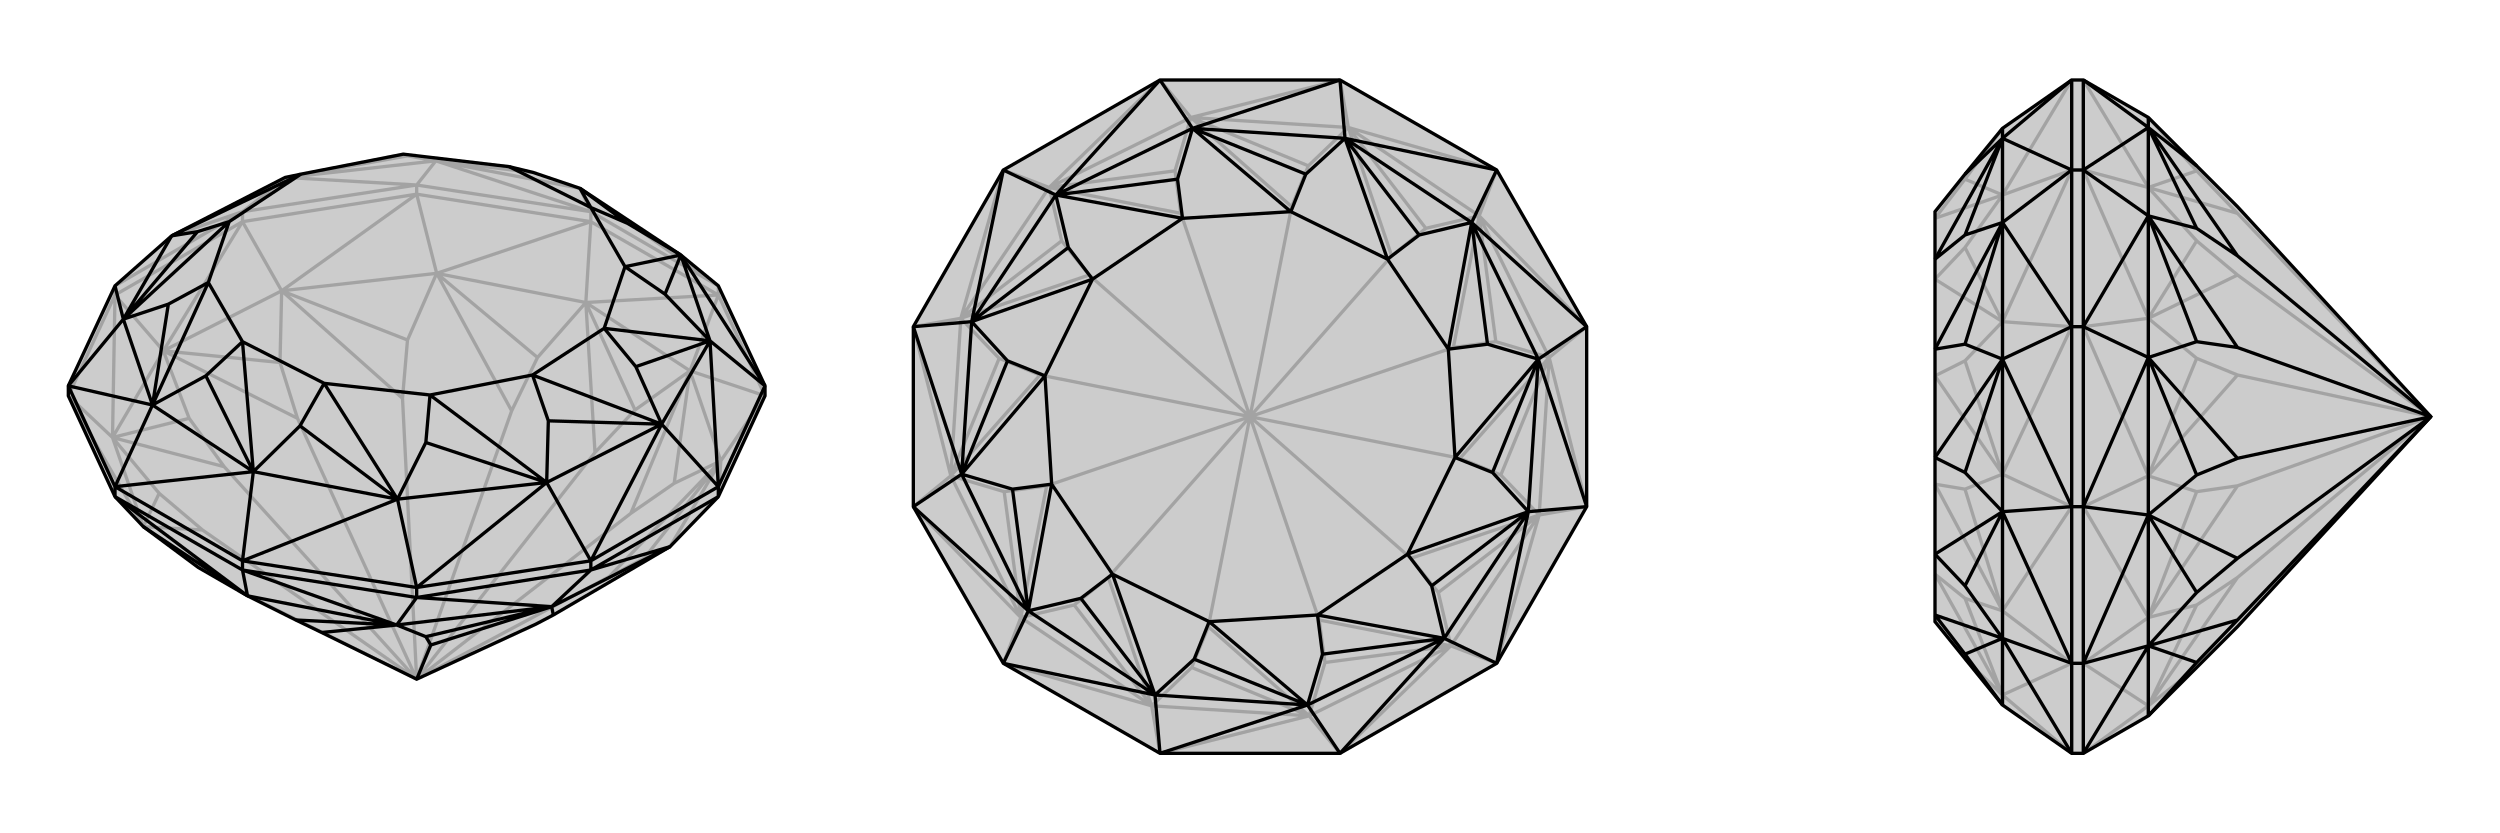
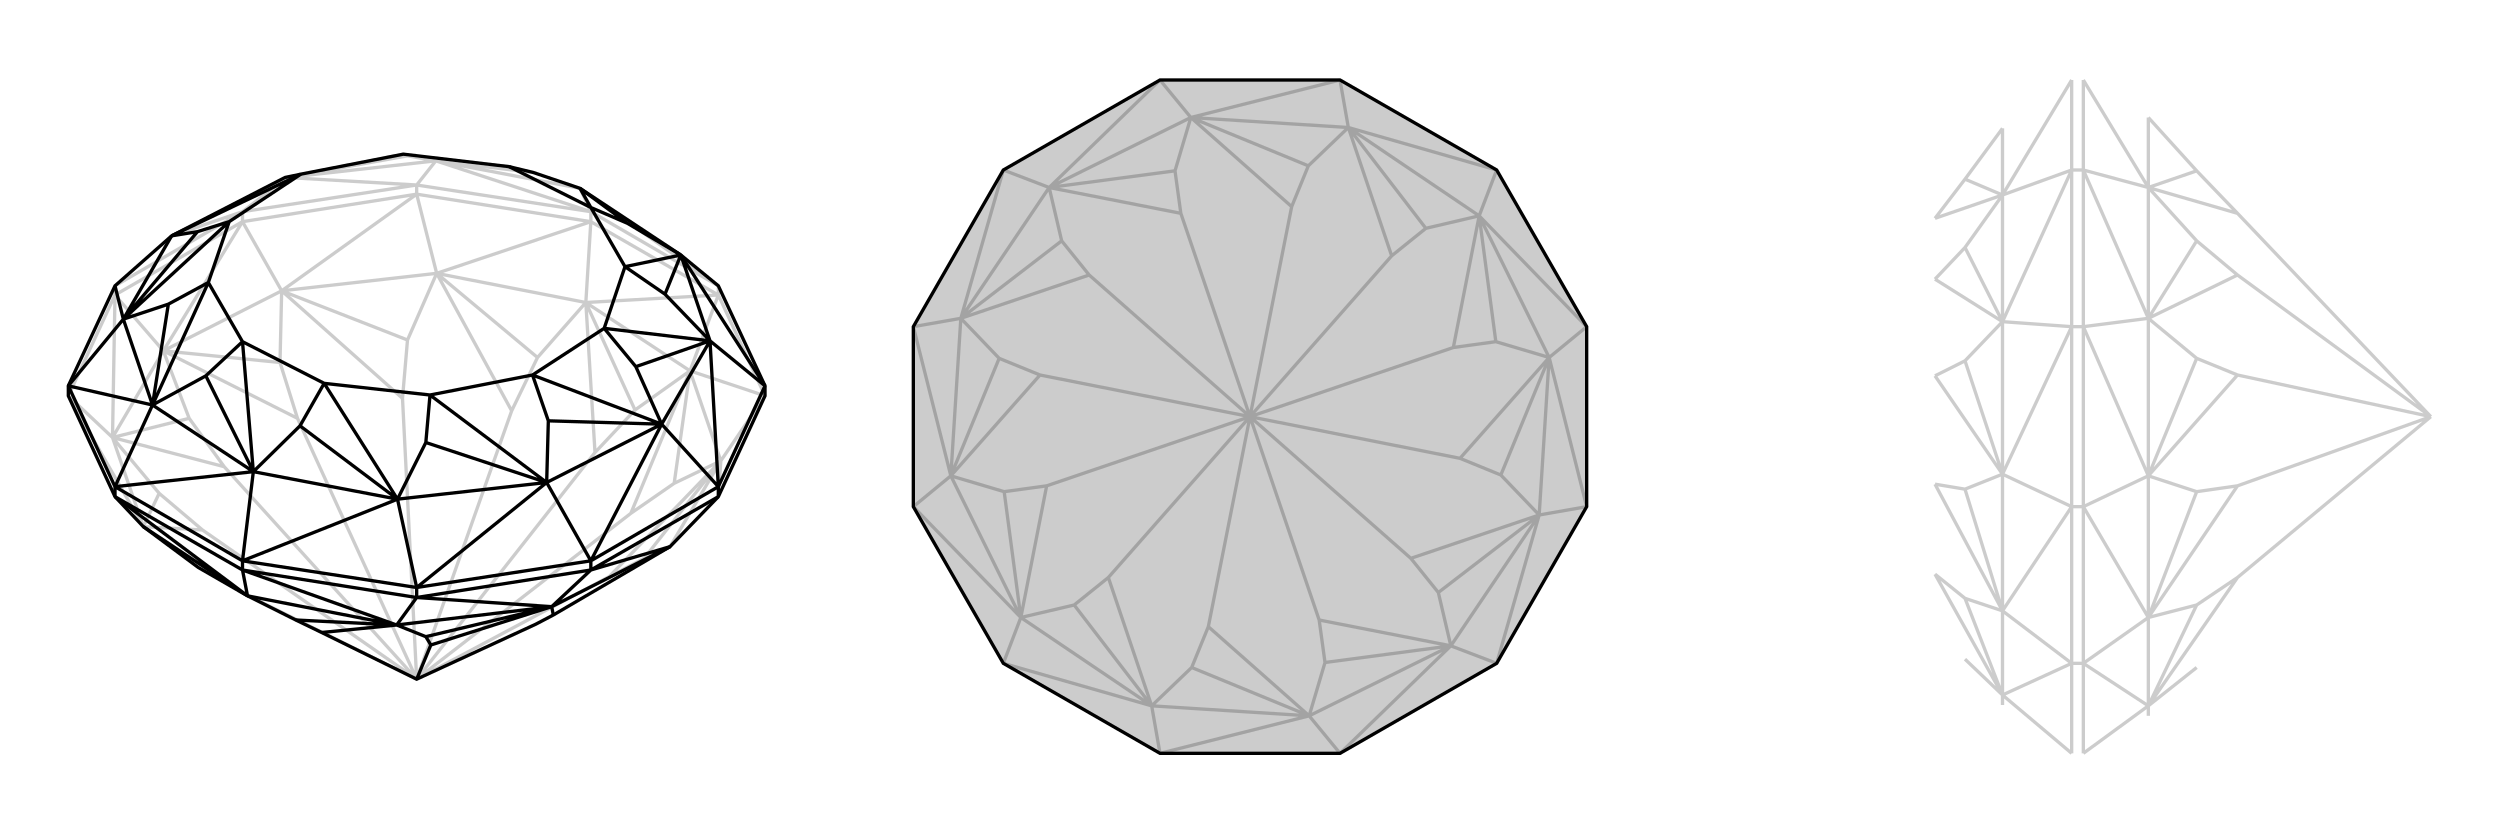
<svg xmlns="http://www.w3.org/2000/svg" viewBox="0 0 3000 1000">
  <g stroke="currentColor" stroke-width="4" fill="none" transform="translate(0 -25)">
-     <path fill="currentColor" stroke="none" fill-opacity=".2" d="M918,500L918,488L862,368L817,331L696,251L640,232L611,225L484,210L361,234L342,238L206,308L138,368L82,488L82,500L138,621L172,657L238,706L297,740L355,769L386,784L500,840L643,774L664,763L804,681L862,621z" />
    <path stroke-opacity=".2" d="M862,379L862,368M709,291L709,279M500,258L500,247M291,291L291,279M138,379L138,368M918,500L862,379M862,379L709,291M709,291L500,258M500,258L291,291M291,291L138,379M138,379L82,500M862,621L865,578M918,500L865,578M918,500L828,470M862,379L828,470M862,379L703,388M709,291L703,388M709,291L524,353M500,258L524,353M500,258L338,374M291,291L338,374M291,291L196,446M138,379L196,446M138,379L135,550M82,500L135,550M82,500L172,657M804,681L865,578M865,578L828,470M828,470L703,388M703,388L524,353M524,353L338,374M338,374L196,446M196,446L135,550M135,550L172,657M865,578L773,695M828,470L809,605M703,388L762,517M524,353L645,454M338,374L489,433M196,446L336,460M135,550L227,527M172,657L191,617M172,657L243,661M286,734L500,840M804,681L773,695M773,695L731,717M865,578L809,605M865,578L731,717M809,605L757,641M500,840L731,717M828,470L762,517M828,470L757,641M762,517L714,568M500,840L757,641M703,388L645,454M703,388L714,568M645,454L614,518M500,840L714,568M524,353L489,433M524,353L614,518M489,433L483,503M500,840L614,518M338,374L336,460M338,374L483,503M336,460L357,527M500,840L483,503M196,446L227,527M196,446L357,527M227,527L269,585M500,840L357,527M135,550L191,617M135,550L269,585M191,617L243,661M500,840L243,661M500,840L269,585M709,279L862,368M138,368L291,279M291,279L500,247M709,279L500,247M709,279L696,251M709,279L523,218M862,368L696,251M291,279L206,308M291,279L344,238M500,247L344,238M500,247L523,218M696,251L523,218M206,308L344,238M523,218L344,238M344,238L489,212M523,218L640,232M344,238L342,238M344,238L484,210M523,218L489,212M489,212L484,210M523,218L611,225" />
    <path d="M918,500L918,488L862,368L817,331L696,251L640,232L611,225L484,210L361,234L342,238L206,308L138,368L82,488L82,500L138,621L172,657L238,706L297,740L355,769L386,784L500,840L643,774L664,763L804,681L862,621z" />
    <path d="M291,709L291,698M500,742L500,730M709,709L709,698M862,621L862,609M138,621L138,609M138,621L291,709M291,709L500,742M500,742L709,709M709,709L862,621M138,621L297,740M291,709L297,740M291,709L476,775M500,742L476,775M500,742L662,753M709,709L662,753M709,709L804,681M297,740L172,657M297,740L476,775M476,775L662,753M662,753L804,681M476,775L355,769M662,753L511,789M476,775L511,789M476,775L386,784M511,789L517,799M662,753L664,763M662,753L517,799M500,840L517,799M918,488L862,609M862,609L709,698M709,698L500,730M500,730L291,698M291,698L138,609M138,609L82,488M918,488L817,331M918,488L852,434M862,609L852,434M862,609L794,534M709,698L794,534M709,698L656,604M500,730L656,604M500,730L477,624M291,698L477,624M291,698L304,591M138,609L304,591M138,609L183,511M82,488L183,511M82,488L148,408M138,368L148,408M817,331L852,434M852,434L794,534M794,534L656,604M656,604L477,624M477,624L304,591M304,591L183,511M183,511L148,408M148,408L206,308M696,251L753,293M817,331L798,378M852,434L763,465M794,534L658,530M656,604L511,556M477,624L360,536M304,591L247,476M183,511L202,390M148,408L237,303M696,251L709,274M817,331L753,293M753,293L709,274M817,331L750,345M852,434L798,378M798,378L750,345M852,434L725,419M794,534L763,465M763,465L725,419M794,534L639,475M656,604L658,530M658,530L639,475M656,604L516,499M477,624L511,556M511,556L516,499M477,624L389,485M304,591L360,536M360,536L389,485M304,591L291,435M183,511L247,476M247,476L291,435M183,511L250,364M148,408L202,390M202,390L250,364M148,408L275,291M206,308L237,303M237,303L275,291M206,308L361,234M709,274L611,225M709,274L750,345M750,345L725,419M725,419L639,475M639,475L516,499M516,499L389,485M389,485L291,435M291,435L250,364M250,364L275,291M275,291L361,234" />
  </g>
  <g stroke="currentColor" stroke-width="4" fill="none" transform="translate(1000 0)">
    <path fill="currentColor" stroke="none" fill-opacity=".2" d="M608,96L796,204L904,392L904,608L796,796L608,904L392,904L204,796L96,608L96,392L204,204L392,96z" />
    <path stroke-opacity=".2" d="M392,904L571,859M392,904L382,847M608,904L571,859M608,904L741,775M796,796L741,775M796,796L847,618M904,608L847,618M904,608L859,429M904,392L859,429M904,392L775,259M796,204L775,259M796,204L618,153M608,96L618,153M608,96L429,141M392,96L429,141M392,96L259,225M204,204L259,225M204,204L153,382M96,392L153,382M96,392L141,571M96,608L141,571M96,608L225,741M204,796L225,741M204,796L382,847M571,859L382,847M571,859L741,775M741,775L847,618M847,618L859,429M859,429L775,259M775,259L618,153M618,153L429,141M429,141L259,225M259,225L153,382M153,382L141,571M141,571L225,741M225,741L382,847M571,859L430,801M741,775L590,795M847,618L726,711M859,429L801,570M775,259L795,410M618,153L711,274M429,141L570,199M259,225L410,205M153,382L274,289M141,571L199,430M225,741L205,590M382,847L289,726M382,847L430,801M430,801L450,752M382,847L330,693M571,859L590,795M571,859L450,752M590,795L583,744M450,752L500,500M741,775L726,711M741,775L583,744M726,711L693,670M583,744L500,500M847,618L801,570M847,618L693,670M801,570L752,550M500,500L693,670M859,429L795,410M859,429L752,550M795,410L744,417M500,500L752,550M775,259L711,274M775,259L744,417M711,274L670,307M500,500L744,417M618,153L570,199M618,153L670,307M570,199L550,248M500,500L670,307M429,141L410,205M429,141L550,248M410,205L417,256M500,500L550,248M259,225L274,289M259,225L417,256M274,289L307,330M500,500L417,256M153,382L199,430M153,382L307,330M199,430L248,450M500,500L307,330M141,571L205,590M141,571L248,450M205,590L256,583M500,500L248,450M225,741L289,726M225,741L256,583M289,726L330,693M500,500L330,693M500,500L256,583" />
    <path d="M608,96L796,204L904,392L904,608L796,796L608,904L392,904L204,796L96,608L96,392L204,204L392,96z" />
-     <path d="M392,96L431,154M392,96L267,234M608,96L431,154M608,96L614,166M796,204L614,166M796,204L766,267M904,392L766,267M904,392L846,431M904,608L846,431M904,608L834,614M796,796L834,614M796,796L733,766M608,904L733,766M608,904L569,846M392,904L569,846M392,904L386,834M204,796L386,834M204,796L234,733M96,608L234,733M96,608L154,569M96,392L154,569M96,392L166,386M204,204L166,386M204,204L267,234M431,154L267,234M431,154L614,166M614,166L766,267M766,267L846,431M846,431L834,614M834,614L733,766M733,766L569,846M569,846L386,834M386,834L234,733M234,733L154,569M154,569L166,386M267,234L166,386M431,154L567,209M614,166L703,282M766,267L785,413M846,431L791,567M834,614L718,703M733,766L587,785M569,846L433,791M386,834L297,718M234,733L215,587M154,569L209,433M166,386L282,297M267,234L413,215M431,154L413,215M431,154L549,254M413,215L419,262M614,166L567,209M567,209L549,254M614,166L665,311M766,267L703,282M703,282L665,311M766,267L738,419M846,431L785,413M785,413L738,419M846,431L746,549M834,614L791,567M791,567L746,549M834,614L689,665M733,766L718,703M718,703L689,665M733,766L581,738M569,846L587,785M587,785L581,738M569,846L451,746M386,834L433,791M433,791L451,746M386,834L335,689M234,733L297,718M297,718L335,689M234,733L262,581M154,569L215,587M215,587L262,581M154,569L254,451M166,386L209,433M209,433L254,451M166,386L311,335M267,234L282,297M282,297L311,335M267,234L419,262M549,254L419,262M549,254L665,311M665,311L738,419M738,419L746,549M746,549L689,665M689,665L581,738M581,738L451,746M451,746L335,689M335,689L262,581M262,581L254,451M254,451L311,335M419,262L311,335" />
  </g>
  <g stroke="currentColor" stroke-width="4" fill="none" transform="translate(2000 0)">
-     <path fill="currentColor" stroke="none" fill-opacity=".2" d="M578,859L685,752L917,500L685,248L636,199L578,141L500,96L486,96L403,154L358,209L322,254L322,311L322,419L322,549L322,665L322,738L322,746L403,846L486,904L500,904z" />
    <path stroke-opacity=".2" d="M500,204L486,204M500,392L486,392M500,608L486,608M500,796L486,796M500,96L500,204M500,204L500,392M500,392L500,608M500,608L500,796M500,904L500,796M500,904L578,847M500,96L578,225M500,204L578,225M500,204L578,382M500,392L578,382M500,392L578,571M500,608L578,571M500,608L578,741M500,796L578,741M500,796L578,847M578,859L578,847M578,141L578,225M578,225L578,382M578,382L578,571M578,571L578,741M578,741L578,847M578,225L636,205M578,382L636,289M578,571L636,430M578,741L636,590M578,847L636,726M578,847L636,801M578,847L685,693M578,141L636,205M636,205L685,256M578,225L636,289M578,225L685,256M636,289L685,330M917,500L685,256M578,382L636,430M578,382L685,330M636,430L685,450M917,500L685,330M578,571L636,590M578,571L685,450M636,590L685,583M917,500L685,450M578,741L636,726M578,741L685,583M636,726L685,693M917,500L685,693M917,500L685,583M486,904L486,796M486,796L486,608M486,608L486,392M486,392L486,204M486,96L486,204M486,96L403,234M486,904L403,834M486,796L403,834M486,796L403,733M486,608L403,733M486,608L403,569M486,392L403,569M486,392L403,386M486,204L403,386M486,204L403,234M403,154L403,234M403,846L403,834M403,834L403,733M403,733L403,569M403,569L403,386M403,234L403,386M403,834L358,718M403,733L358,587M403,569L358,433M403,386L358,297M403,234L358,215M403,154L358,215M358,215L322,262M403,834L358,791M403,834L322,689M403,733L358,718M358,718L322,689M403,733L322,581M403,569L358,587M358,587L322,581M403,569L322,451M403,386L358,433M358,433L322,451M403,386L322,335M403,234L358,297M358,297L322,335M403,234L322,262" />
-     <path d="M578,859L685,752L917,500L685,248L636,199L578,141L500,96L486,96L403,154L358,209L322,254L322,311L322,419L322,549L322,665L322,738L322,746L403,846L486,904L500,904z" />
-     <path d="M500,796L486,796M500,608L486,608M500,392L486,392M500,204L486,204M500,904L500,796M500,796L500,608M500,608L500,392M500,392L500,204M500,204L500,96M500,904L578,775M500,796L578,775M500,796L578,618M500,608L578,618M500,608L578,429M500,392L578,429M500,392L578,259M500,204L578,259M500,204L578,153M500,96L578,153M578,859L578,775M578,775L578,618M578,618L578,429M578,429L578,259M578,259L578,153M578,153L578,141M578,775L636,795M578,618L636,711M578,429L636,570M578,259L636,410M578,153L636,274M578,859L636,795M636,795L685,744M578,775L636,711M578,775L685,744M636,711L685,670M685,744L917,500M578,618L636,570M578,618L685,670M636,570L685,550M917,500L685,670M578,429L636,410M578,429L685,550M636,410L685,417M917,500L685,550M578,259L636,274M578,259L685,417M636,274L685,307M917,500L685,417M578,153L636,199M578,153L685,307M917,500L685,307M486,96L486,204M486,204L486,392M486,392L486,608M486,608L486,796M486,796L486,904M486,96L403,166M486,204L403,166M486,204L403,267M486,392L403,267M486,392L403,431M486,608L403,431M486,608L403,614M486,796L403,614M486,796L403,766M486,904L403,766M403,154L403,166M403,166L403,267M403,267L403,431M403,431L403,614M403,614L403,766M403,766L403,846M403,166L358,282M403,267L358,413M403,431L358,567M403,614L358,703M403,766L358,785M403,166L358,209M403,166L322,311M403,267L358,282M358,282L322,311M403,267L322,419M403,431L358,413M358,413L322,419M403,431L322,549M403,614L358,567M358,567L322,549M403,614L322,665M403,766L358,703M358,703L322,665M403,766L322,738M403,846L358,785M358,785L322,738" />
  </g>
</svg>